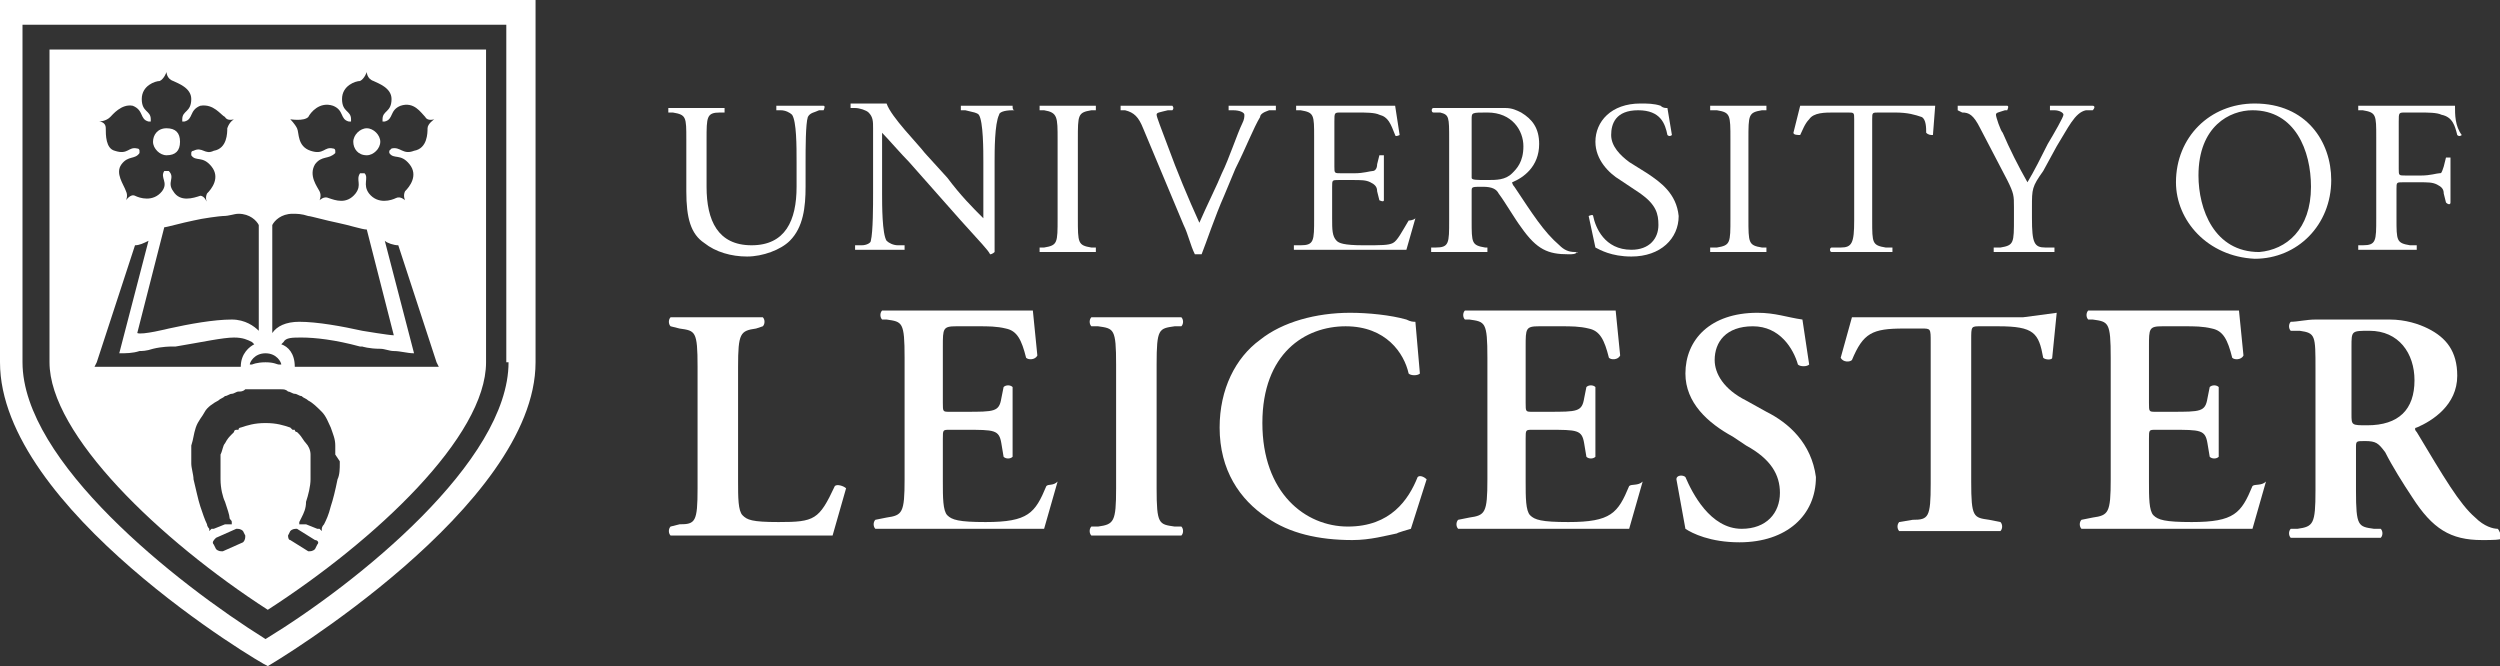
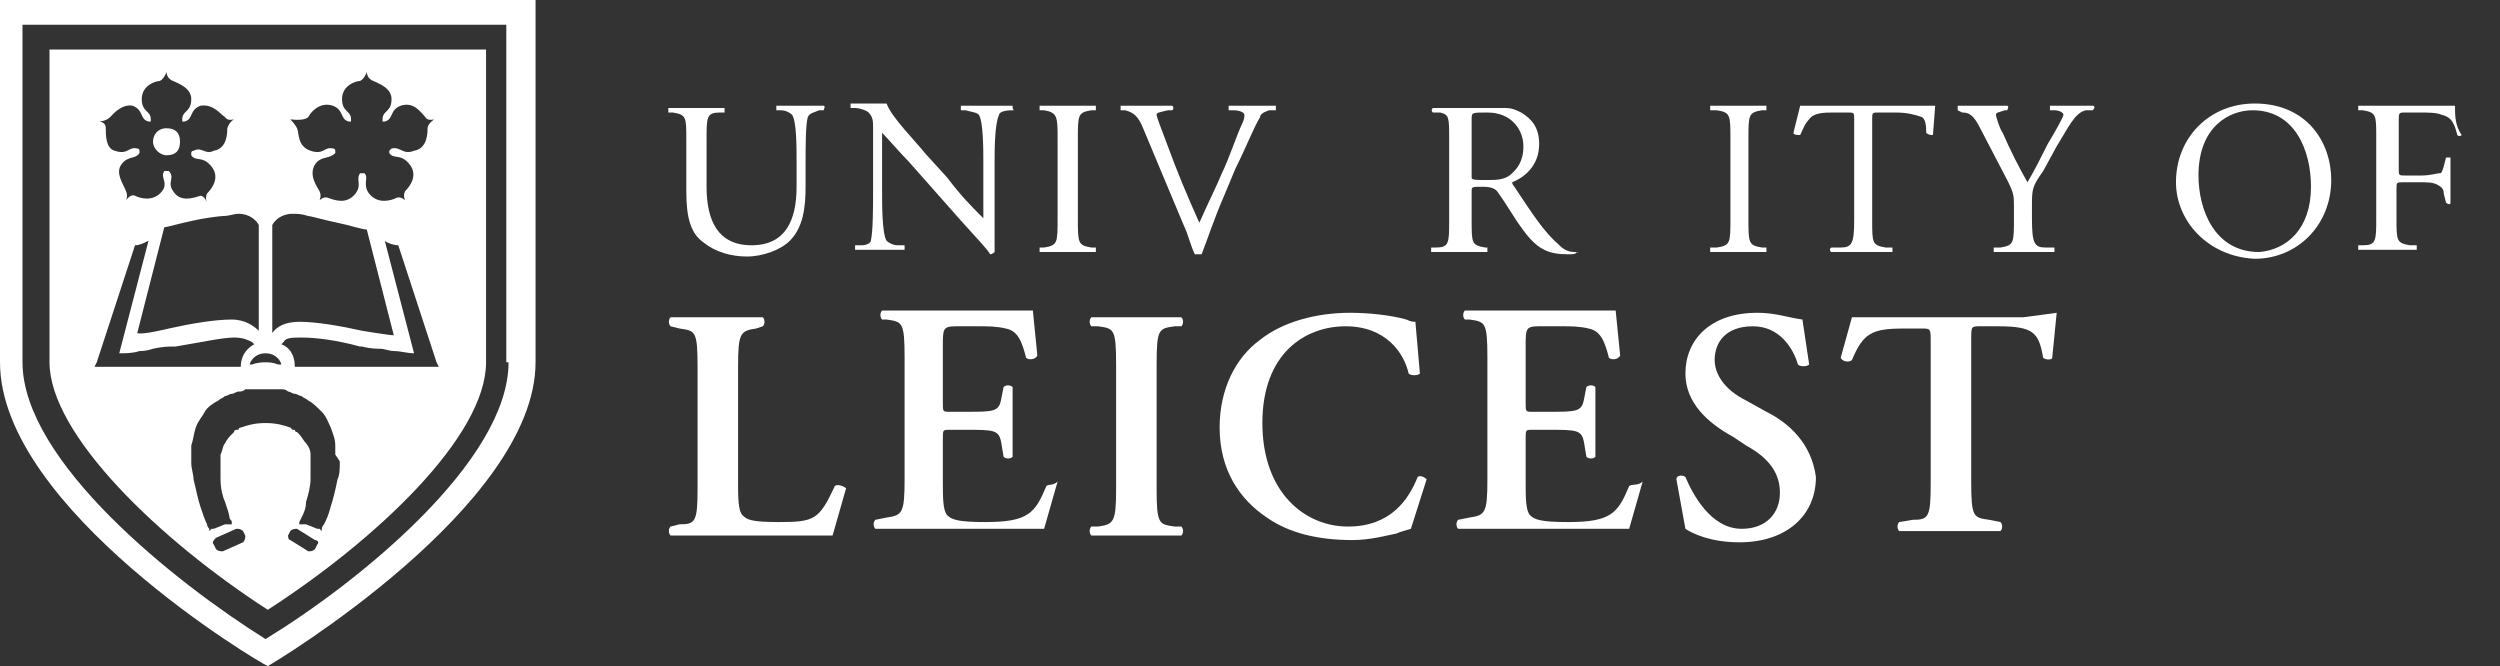
<svg xmlns="http://www.w3.org/2000/svg" version="1.1" id="Layer_2_00000171715955524315846630000008461023339013338783_" x="0px" y="0px" viewBox="0 0 111.1 29.6" style="enable-background:new 0 0 111.1 29.6;" xml:space="preserve">
  <rect x="0" y="0" width="111.1" height="29.6" fill="#333333" stroke="none" />
  <style type="text/css">
	.st0{fill:#FFFFFF;}
</style>
  <g>
    <path class="st0" d="M11.9,0H0v16.1c0,6.5,11.6,13.4,11.9,13.5c0.2-0.1,11.9-7.1,11.9-13.5V0H11.9z M22.6,16.1   c0,4.4-6.7,9.8-10.8,12.3c-4-2.5-10.8-7.9-10.8-12.3v-15h21.5V16.1L22.6,16.1z" />
    <path class="st0" d="M7.4,6.9C7.8,6.9,8,6.7,8,6.3S7.8,5.7,7.4,5.7S6.8,6,6.8,6.3S7.1,6.9,7.4,6.9" />
-     <path class="st0" d="M16.3,6.9c0.3,0,0.6-0.3,0.6-0.6s-0.3-0.6-0.6-0.6S15.7,6,15.7,6.3S15.9,6.9,16.3,6.9" />
    <path class="st0" d="M2.2,2.2v13.9c0,3.2,4.9,7.9,9.7,11c4.8-3.1,9.7-7.7,9.7-11V2.2H2.2z M13.7,5.2c0.1-0.2,0.5-0.7,1.1-0.5   c0.5,0.2,0.3,0.6,0.7,0.7c0,0,0.1,0,0.1,0c0,0,0-0.1,0-0.1c0-0.4-0.4-0.3-0.4-0.9c0-0.6,0.6-0.8,0.8-0.8c0.2-0.1,0.3-0.4,0.3-0.4   s0,0.3,0.3,0.4c0.2,0.1,0.8,0.3,0.8,0.8c0,0.6-0.4,0.5-0.4,0.9c0,0,0,0.1,0,0.1s0.1,0,0.1,0c0.4-0.1,0.2-0.5,0.7-0.7   c0.6-0.2,0.9,0.3,1.1,0.5c0.1,0.2,0.4,0.1,0.4,0.1S19,5.5,19,5.7c0,0.2,0,0.9-0.6,1c-0.5,0.2-0.6-0.2-1-0.1c0,0,0,0-0.1,0.1l0,0   c0,0,0,0.1,0,0.1c0.2,0.3,0.5,0,0.9,0.5c0.4,0.5,0,1-0.2,1.2c-0.1,0.2,0,0.4,0,0.4s-0.2-0.2-0.4-0.1c-0.2,0.1-0.8,0.3-1.2-0.2   c-0.3-0.4,0-0.7-0.2-0.9c0,0,0,0-0.1,0c0,0-0.1,0-0.1,0c-0.2,0.3,0.1,0.5-0.2,0.9c-0.4,0.5-0.9,0.3-1.2,0.2   c-0.2-0.1-0.4,0.1-0.4,0.1s0.1-0.2,0-0.4c-0.1-0.2-0.5-0.7-0.2-1.2c0.3-0.4,0.6-0.2,0.9-0.5c0,0,0-0.1,0-0.1c0,0,0-0.1-0.1-0.1   c-0.4-0.1-0.4,0.3-1,0.1c-0.6-0.2-0.5-0.8-0.6-1s-0.3-0.4-0.3-0.4S13.5,5.4,13.7,5.2 M12.1,10c0.1-0.2,0.4-0.5,0.9-0.5   c0.2,0,0.4,0,0.7,0.1c0.1,0,0.8,0.2,1.3,0.3s1.1,0.3,1.3,0.3l1.2,4.7c-0.2,0-1.4-0.2-1.4-0.2c-0.9-0.2-2-0.4-2.8-0.4   c-0.6,0-1,0.2-1.2,0.5L12.1,10L12.1,10z M11.8,15.7L11.8,15.7c0.5,0,0.7,0.4,0.7,0.5c0,0,0,0,0,0l0,0c0,0,0,0,0,0c0,0,0,0-0.1,0   c0,0,0,0,0,0c-0.1,0-0.2-0.1-0.6-0.1c-0.4,0-0.6,0.1-0.6,0.1c0,0,0,0,0,0c0,0,0,0-0.1,0c0,0,0,0,0,0l0,0v0   C11.1,16.1,11.3,15.7,11.8,15.7L11.8,15.7z M11.5,10v4.7c-0.2-0.2-0.6-0.5-1.2-0.5c-0.8,0-1.9,0.2-2.8,0.4c0,0-1.2,0.3-1.4,0.2   l1.2-4.7c0.1,0,0.8-0.2,1.3-0.3l0,0C9,9.7,9.8,9.6,9.9,9.6c0.3,0,0.5-0.1,0.7-0.1C11.1,9.5,11.4,9.8,11.5,10 M4.9,5.2   C5,5.1,5.4,4.6,5.9,4.7c0.5,0.2,0.3,0.6,0.7,0.7c0,0,0.1,0,0.1,0c0,0,0-0.1,0-0.1c0-0.4-0.4-0.3-0.4-0.9c0-0.6,0.6-0.8,0.8-0.8   c0.2-0.1,0.3-0.4,0.3-0.4s0,0.3,0.3,0.4c0.2,0.1,0.8,0.3,0.8,0.8c0,0.6-0.4,0.5-0.4,0.9c0,0,0,0.1,0,0.1c0,0,0.1,0,0.1,0   c0.4-0.1,0.2-0.5,0.7-0.7C9.5,4.6,9.8,5.1,10,5.2c0.1,0.2,0.4,0.1,0.4,0.1s-0.2,0.1-0.3,0.4c0,0.2,0,0.9-0.6,1   C9.1,6.9,9,6.5,8.6,6.7c0,0-0.1,0-0.1,0.1l0,0c0,0,0,0.1,0,0.1c0.2,0.3,0.5,0,0.9,0.5c0.4,0.5,0,1-0.2,1.2c-0.1,0.2,0,0.4,0,0.4   S9.1,8.7,8.9,8.7C8.6,8.8,8,9,7.7,8.5C7.4,8.1,7.8,7.9,7.5,7.6c0,0,0,0-0.1,0s-0.1,0-0.1,0C7.1,7.9,7.5,8.1,7.2,8.5   C6.8,9,6.2,8.8,6,8.7S5.6,8.9,5.6,8.9s0.1-0.2,0-0.4C5.5,8.2,5.1,7.7,5.4,7.3c0.3-0.4,0.6-0.2,0.8-0.5c0,0,0-0.1,0-0.1   c0,0,0-0.1-0.1-0.1c-0.4-0.1-0.4,0.3-1,0.1C4.7,6.6,4.7,6,4.7,5.7S4.4,5.4,4.4,5.4S4.7,5.4,4.9,5.2 M4.2,16.3l0.1-0.2l1.7-5.2l0,0   c0.2,0,0.4-0.1,0.6-0.2l-1.3,5c0.3,0,0.6,0,0.9-0.1c0.1,0,0.3,0,0.6-0.1c0.4-0.1,0.8-0.1,0.8-0.1c0.1,0,0.1,0,0.2,0   c1.2-0.2,2.1-0.4,2.6-0.4c0.4,0,0.6,0.1,0.8,0.2l0.1,0.1c-0.2,0.1-0.6,0.4-0.6,1H4.2L4.2,16.3z M10.8,24.1l-0.9,0.4   c-0.1,0-0.2,0-0.3-0.1l-0.1-0.2c-0.1-0.1,0-0.2,0.1-0.3l0.9-0.4c0.1,0,0.2,0,0.3,0.1l0.1,0.2C10.9,23.9,10.9,24,10.8,24.1    M14.1,24.2l-0.1,0.2c-0.1,0.1-0.2,0.1-0.3,0.1L12.9,24c-0.1,0-0.1-0.2-0.1-0.2l0.1-0.2c0.1-0.1,0.2-0.1,0.3-0.1L14,24   C14.1,24,14.2,24.1,14.1,24.2 M15.1,20.5L15.1,20.5v0.1c0,0.2,0,0.5-0.1,0.7c-0.1,0.5-0.2,0.9-0.3,1.2c-0.1,0.4-0.2,0.6-0.3,0.8   c-0.1,0.1-0.1,0.2-0.1,0.2l0,0.1l-0.1-0.1l-0.1,0l-0.5-0.2l-0.1,0l-0.1,0l-0.1,0c0,0,0,0,0-0.1l0.1-0.2c0.1-0.2,0.2-0.4,0.2-0.7   c0.1-0.3,0.2-0.7,0.2-1c0-0.2,0-0.4,0-0.6v-0.1l0,0v-0.2c0-0.1,0-0.1,0-0.1l0-0.1c0-0.2-0.1-0.4-0.2-0.5c-0.1-0.1-0.2-0.3-0.3-0.4   c0,0-0.1-0.1-0.1-0.1c0,0,0,0,0,0c0,0-0.1,0-0.1-0.1c0,0,0,0-0.1,0h0c0,0-0.1-0.1-0.1-0.1l0,0l0,0c-0.3-0.1-0.6-0.2-1.1-0.2   s-0.8,0.1-1.1,0.2l0,0l0,0c0,0-0.1,0-0.1,0.1h0c0,0,0,0-0.1,0c0,0-0.1,0-0.1,0.1c0,0,0,0,0,0c-0.1,0.1-0.1,0.1-0.1,0.1   c-0.1,0.1-0.2,0.2-0.3,0.4c-0.1,0.1-0.1,0.3-0.2,0.5l0,0.1c0,0,0,0.1,0,0.1v0.2h0v0.1c0,0.2,0,0.4,0,0.6c0,0.4,0.1,0.8,0.2,1   c0.1,0.3,0.2,0.6,0.2,0.7c0,0.1,0.1,0.1,0.1,0.2c0,0,0,0.1,0,0.1l-0.1,0l-0.1,0l-0.1,0l-0.5,0.2l-0.1,0l-0.1,0.1l0-0.1   c0,0-0.1-0.1-0.1-0.2c-0.1-0.2-0.2-0.5-0.3-0.8c-0.1-0.3-0.2-0.8-0.3-1.2c0-0.2-0.1-0.5-0.1-0.7v-0.1l0,0v-0.3c0,0,0-0.1,0-0.2   l0-0.2c0.1-0.3,0.1-0.5,0.2-0.8c0.1-0.3,0.3-0.5,0.4-0.7s0.4-0.4,0.6-0.5c0.1-0.1,0.2-0.1,0.3-0.2c0.1,0,0.2-0.1,0.3-0.1   c0.1,0,0.2-0.1,0.3-0.1c0.1,0,0.2,0,0.3-0.1c0.1,0,0.1,0,0.2,0c0.1,0,0.3,0,0.6,0c0.3,0,0.5,0,0.6,0c0.1,0,0.1,0,0.2,0   s0.2,0,0.3,0.1c0.1,0,0.2,0.1,0.3,0.1c0.1,0,0.2,0.1,0.3,0.1c0.1,0.1,0.2,0.1,0.3,0.2c0.2,0.1,0.4,0.3,0.6,0.5   c0.2,0.2,0.3,0.5,0.4,0.7c0.1,0.3,0.2,0.5,0.2,0.8l0,0.2c0,0.1,0,0.1,0,0.2L15.1,20.5L15.1,20.5L15.1,20.5z M13.1,16.3   c0-0.6-0.3-0.9-0.6-1l0.1-0.1c0.1-0.2,0.4-0.2,0.8-0.2c0.6,0,1.5,0.1,2.6,0.4c0,0,0.1,0,0.1,0c0,0,0.3,0.1,0.8,0.1   c0.2,0,0.4,0.1,0.6,0.1c0.3,0,0.6,0.1,0.9,0.1l-1.3-5c0.1,0.1,0.4,0.2,0.6,0.2l0,0l1.7,5.2l0.1,0.2H13.1L13.1,16.3z" />
    <path class="st0" d="M96.7,8.1c0-2,1.5-3.5,3.5-3.5c2.3,0,3.4,1.7,3.4,3.4c0,2-1.5,3.5-3.4,3.5C98.1,11.4,96.7,9.8,96.7,8.1    M102.7,8.3c0-1.6-0.7-3.4-2.6-3.4c-1,0-2.4,0.7-2.4,2.9c0,1.5,0.7,3.4,2.7,3.4C101.6,11.1,102.7,10.2,102.7,8.3" />
    <path class="st0" d="M34.5,4.7c0,0.1,0,0.2,0,0.2l0.2,0c0.2,0,0.4,0.1,0.5,0.2c0.2,0.3,0.2,1.4,0.2,2.1v1.1c0,1.5-0.5,2.6-2,2.6   c-1.5,0-2-1.1-2-2.6V6.2c0-1,0-1.2,0.6-1.2l0.2,0c0,0,0-0.2,0-0.2h-2.5c0,0.1,0,0.2,0,0.2l0.2,0c0.6,0.1,0.6,0.2,0.6,1.2v2.3   c0,1.2,0.2,1.9,0.8,2.3c0.5,0.4,1.2,0.6,1.9,0.6c0.7,0,1.5-0.3,1.9-0.7c0.6-0.6,0.7-1.5,0.7-2.4V7.2c0-0.6,0-1.7,0.1-2   C36,5,36.2,5,36.4,4.9l0.2,0c0,0,0.1-0.2,0-0.2L34.5,4.7L34.5,4.7z" />
    <path class="st0" d="M54.6,4.7c0,0.1,0,0.2,0,0.2l0.2,0c0.3,0,0.5,0.1,0.5,0.2s0,0.2-0.1,0.4c-0.2,0.4-0.6,1.6-0.9,2.2   c-0.2,0.5-0.7,1.5-1,2.2c-0.5-1.1-1-2.3-1.4-3.4c-0.3-0.8-0.5-1.3-0.5-1.4c0-0.1,0.1-0.1,0.5-0.2l0.2,0c0.1-0.1,0-0.2,0-0.2h-2.3   c0,0.1,0,0.2,0,0.2l0.2,0c0.4,0.1,0.6,0.3,0.8,0.8l1.8,4.3c0.2,0.4,0.3,0.9,0.5,1.3c0,0,0.1,0,0.2,0c0,0,0.1,0,0.1,0   c0.2-0.5,0.6-1.7,1-2.6l0.5-1.2c0.5-1,0.8-1.8,1.1-2.3C56,5.1,56.1,5,56.4,4.9l0.3,0c0,0,0-0.2,0-0.2L54.6,4.7L54.6,4.7z" />
    <path class="st0" d="M45,4.7h-2.3c0,0.1,0,0.2,0,0.2l0.2,0C43.3,5,43.4,5,43.5,5.1c0.2,0.3,0.2,1.6,0.2,2.1v2.1c0,0.2,0,0.4,0,0.4   h0c-0.5-0.5-1-1-1.6-1.8l-1-1.1c-0.3-0.4-1.5-1.6-1.7-2.2h-1.6c0,0.1,0,0.2,0,0.2l0.2,0c0.2,0,0.5,0.1,0.6,0.2   c0.2,0.2,0.2,0.4,0.2,0.7v2.9c0,0.5,0,1.7-0.1,2.1c0,0.1-0.2,0.2-0.4,0.2l-0.3,0c0,0.1,0,0.2,0,0.2h2.2c0-0.1,0-0.1,0-0.2l-0.3,0   c-0.2,0-0.4-0.1-0.5-0.2c-0.2-0.3-0.2-1.6-0.2-2.1V6.6c0-0.3,0-0.5,0-0.7h0c0.2,0.2,0.9,1,1.2,1.3l2.3,2.6c0.9,1,1.2,1.3,1.3,1.5   c0.1,0,0.2-0.1,0.2-0.1c0-0.3,0-1.4,0-1.7V7.2c0-0.5,0-1.7,0.2-2.1c0-0.1,0.2-0.2,0.6-0.2l0.1,0C45,4.9,45,4.8,45,4.7" />
    <path class="st0" d="M46.4,4.9C47,5,47,5.2,47,6.2v3.5c0,1.1,0,1.2-0.6,1.3l-0.2,0c0,0,0,0.2,0,0.2h2.5c0-0.1,0-0.2,0-0.2l-0.2,0   c-0.6-0.1-0.6-0.2-0.6-1.3V6.2c0-1.1,0-1.2,0.6-1.3l0.2,0c0,0,0-0.2,0-0.2h-2.5c0,0.1,0,0.2,0,0.2L46.4,4.9z" />
    <path class="st0" d="M76.3,4.9c0.6,0.1,0.6,0.2,0.6,1.3v3.5c0,1.1,0,1.2-0.6,1.3L76,11c0,0,0,0.2,0,0.2h2.5c0-0.1,0-0.2,0-0.2   l-0.2,0c-0.6-0.1-0.6-0.2-0.6-1.3V6.2c0-1.1,0-1.2,0.6-1.3l0.2,0c0,0,0-0.2,0-0.2H76c0,0.1,0,0.2,0,0.2L76.3,4.9z" />
    <path class="st0" d="M87.2,5C87.5,5,87.7,5.1,88,5.7L89.2,8c0.3,0.6,0.3,0.7,0.3,1.2v0.5c0,1.1,0,1.2-0.6,1.3l-0.3,0   c0,0,0,0.2,0,0.2h2.7c0-0.1,0-0.2,0-0.2l-0.4,0c-0.5,0-0.6-0.2-0.6-1.3V9.2c0-0.8,0-0.9,0.5-1.6l0.6-1.1c0.5-0.8,0.8-1.5,1.3-1.6   L93,4.9c0.1-0.1,0.1-0.2,0-0.2h-1.9c0,0.1,0,0.2,0,0.2l0.2,0c0.2,0,0.4,0.1,0.4,0.2c0,0.1-0.4,0.8-0.7,1.3   c-0.3,0.6-0.6,1.2-0.9,1.7c-0.4-0.7-0.8-1.5-1.1-2.2c-0.1-0.1-0.3-0.7-0.3-0.8c0-0.1,0.1-0.1,0.4-0.2l0.1,0c0,0,0.1-0.2,0-0.2H87   c0,0.1,0,0.2,0,0.2L87.2,5L87.2,5z" />
    <path class="st0" d="M109.1,4.7h-4.3c0,0.1,0,0.2,0,0.2l0.2,0c0.6,0.1,0.6,0.2,0.6,1.2v3.6c0,1,0,1.2-0.6,1.2l-0.2,0   c0,0,0,0.2,0,0.2h2.6c0-0.1,0-0.2,0-0.2l-0.3,0c-0.6-0.1-0.6-0.2-0.6-1.2V8.4c0-0.3,0-0.3,0.3-0.3h0.7c0.4,0,0.6,0,0.8,0.1   c0.2,0.1,0.3,0.2,0.3,0.4l0.1,0.4c0.1,0.1,0.2,0.1,0.2,0v-2c-0.1,0-0.2,0-0.2,0l-0.1,0.4c-0.1,0.3-0.1,0.3-0.2,0.3   c-0.1,0-0.4,0.1-0.8,0.1h-0.7c-0.3,0-0.3,0-0.3-0.3V5.4c0-0.4,0-0.4,0.3-0.4h0.6c0.4,0,0.8,0,1,0.1c0.5,0.1,0.6,0.5,0.7,0.9   c0.1,0.1,0.2,0,0.2,0C109.1,5.6,109.1,5.1,109.1,4.7" />
    <path class="st0" d="M70,11.2c-0.3,0-0.5-0.1-0.7-0.3c-0.7-0.6-1.2-1.4-2-2.6c-0.1-0.1-0.1-0.2-0.1-0.2c0.5-0.2,1.2-0.7,1.2-1.7   c0-0.7-0.3-1.1-0.8-1.4c-0.2-0.1-0.4-0.2-0.7-0.2c0,0-0.1,0-0.2,0c0,0-0.2,0-0.3,0h-1.8c-0.1,0-0.3,0-0.3,0c-0.2,0-0.4,0-0.6,0   c-0.1,0-0.1,0.2,0,0.2l0.3,0c0.4,0.1,0.4,0.2,0.4,1.2v3.6c0,1,0,1.2-0.6,1.2l-0.2,0c0,0.1,0,0.2,0,0.2h2.5c0-0.1,0-0.2,0-0.2L66,11   c-0.6-0.1-0.6-0.2-0.6-1.2V8.5c0-0.2,0-0.2,0.5-0.2c0.4,0,0.6,0.1,0.7,0.3c0.3,0.4,0.7,1.1,1,1.5c0.7,1,1.2,1.2,2.1,1.2   c0.2,0,0.3,0,0.4-0.1C70.1,11.3,70.1,11.2,70,11.2 M67.2,7.7C66.9,8,66.5,8,66.1,8c-0.5,0-0.7,0-0.7-0.1c0,0,0-0.2,0-0.3V5.3   c0-0.3,0-0.3,0.7-0.3c1.1,0,1.6,0.8,1.6,1.5C67.7,7.2,67.4,7.5,67.2,7.7" />
-     <path class="st0" d="M62.6,9.8c-0.3,0.5-0.5,0.9-0.7,1c-0.2,0.1-0.5,0.1-1.3,0.1c-0.9,0-1.1-0.1-1.2-0.2c-0.2-0.2-0.2-0.5-0.2-1   V8.3c0-0.3,0-0.3,0.3-0.3h0.6c0.4,0,0.6,0,0.8,0.1c0.2,0.1,0.3,0.2,0.3,0.4l0.1,0.4c0,0,0.2,0.1,0.2,0v-2c-0.1,0-0.2,0-0.2,0   l-0.1,0.4c0,0.2-0.1,0.3-0.2,0.3c-0.1,0-0.4,0.1-0.8,0.1h-0.6c-0.3,0-0.3,0-0.3-0.3v-2c0-0.4,0-0.4,0.3-0.4h0.7c0.4,0,0.8,0,1,0.1   C61.7,5.2,61.8,5.5,62,6c0,0.1,0.2,0,0.2,0L62,4.7h-4.4c0,0.1,0,0.2,0,0.2l0.2,0c0.6,0.1,0.6,0.2,0.6,1.2v3.6c0,1,0,1.2-0.6,1.2   l-0.3,0c0,0,0,0.2,0,0.2h5l0.4-1.4C62.8,9.8,62.6,9.8,62.6,9.8" />
-     <path class="st0" d="M73.2,7.7l-0.8-0.5C72,6.9,71.6,6.5,71.6,6c0-0.5,0.2-1.1,1.2-1.1S74,5.5,74.1,6c0.1,0.1,0.2,0,0.2,0l-0.2-1.2   c-0.1,0-0.2,0-0.3-0.1c-0.3-0.1-0.6-0.1-0.9-0.1c-1.3,0-2,0.8-2,1.7c0,0.8,0.6,1.4,1.1,1.7l0.9,0.6c0.7,0.5,0.8,0.9,0.8,1.4   c0,0.6-0.4,1.1-1.2,1.1c-1.2,0-1.6-1-1.7-1.5c0-0.1-0.2,0-0.2,0l0.3,1.4c0.2,0.1,0.7,0.4,1.6,0.4c1.3,0,2.1-0.8,2.1-1.8   C74.5,8.6,73.8,8.1,73.2,7.7" />
    <path class="st0" d="M85.1,4.7h-5.1l-0.3,1.2c0,0.1,0.2,0.1,0.3,0.1c0.1-0.2,0.2-0.5,0.4-0.7C80.6,5,81.1,5,81.5,5h0.6   c0.3,0,0.3,0,0.3,0.3v4.5c0,1-0.1,1.2-0.6,1.2l-0.4,0c-0.1,0-0.1,0.2,0,0.2h2.7c0-0.1,0-0.2,0-0.2l-0.3,0c-0.6-0.1-0.6-0.2-0.6-1.2   V5.3c0-0.3,0-0.3,0.3-0.3h0.7c0.6,0,0.9,0.1,1.2,0.2c0.2,0.1,0.2,0.5,0.2,0.7C85.7,6,85.8,6,85.9,6L86,4.7L85.1,4.7L85.1,4.7z" />
    <path class="st0" d="M48.8,23.4l-0.3,0c-0.1,0.1-0.1,0.3,0,0.4h4c0.1-0.1,0.1-0.3,0-0.4l-0.3,0c-0.7-0.1-0.8-0.1-0.8-1.7v-5.5   c0-1.6,0.1-1.6,0.8-1.7l0.3,0c0.1-0.1,0.1-0.3,0-0.4h-4c-0.1,0.1-0.1,0.3,0,0.4l0.3,0c0.7,0.1,0.8,0.1,0.8,1.7v5.5   C49.6,23.2,49.5,23.3,48.8,23.4" />
-     <path class="st0" d="M111,23.5c-0.2,0-0.6-0.1-1-0.5c-0.7-0.6-1.4-1.8-2.6-3.8c-0.1-0.1-0.1-0.2,0-0.2c0.7-0.3,1.8-1,1.8-2.3   c0-1.1-0.5-1.7-1.3-2.1c-0.4-0.2-1-0.4-1.7-0.4c0,0-0.1,0-0.3,0h-2.6c-0.2,0-0.4,0-0.4,0c-0.4,0-0.8,0.1-1.1,0.1   c-0.1,0.1-0.1,0.3,0,0.4l0.4,0c0.7,0.1,0.7,0.2,0.7,1.7v5.4c0,1.5-0.1,1.6-0.8,1.7l-0.3,0c-0.1,0.1-0.1,0.3,0,0.4h4   c0.1-0.1,0.1-0.3,0-0.4l-0.3,0c-0.7-0.1-0.8-0.1-0.8-1.7v-1.9c0-0.3,0-0.3,0.4-0.3c0.5,0,0.6,0.1,0.9,0.5c0.3,0.6,0.8,1.4,1.2,2   c0.9,1.4,1.7,1.9,3.1,1.9c0.5,0,0.8,0,1-0.1C111.1,23.8,111.1,23.6,111,23.5 M105.2,18.9c-0.7,0-0.7,0-0.7-0.5v-3   c0-0.7,0-0.7,0.8-0.7c1.3,0,2,1,2,2.2C107.3,18.2,106.6,18.9,105.2,18.9" />
    <path class="st0" d="M37.1,21.6c-0.7,1.5-0.9,1.6-2.5,1.6c-1.2,0-1.4-0.1-1.6-0.3c-0.2-0.2-0.2-0.8-0.2-1.5v-5.1   c0-1.5,0.1-1.6,0.8-1.7l0.3-0.1c0.1-0.1,0.1-0.3,0-0.4h-4.1c-0.1,0.1-0.1,0.3,0,0.4l0.4,0.1c0.7,0.1,0.8,0.1,0.8,1.7v5.4   c0,1.5-0.1,1.6-0.8,1.6l-0.4,0.1c-0.1,0.1-0.1,0.3,0,0.4h7.2l0.6-2.1C37.5,21.6,37.2,21.5,37.1,21.6" />
    <path class="st0" d="M46.5,21.6c-0.5,1.2-0.8,1.6-2.7,1.6c-1.2,0-1.5-0.1-1.7-0.3c-0.2-0.2-0.2-0.8-0.2-1.5v-1.9   c0-0.4,0-0.4,0.3-0.4h0.7c1.3,0,1.5,0,1.6,0.6l0.1,0.6c0.1,0.1,0.3,0.1,0.4,0v-3.1c-0.1-0.1-0.3-0.1-0.4,0l-0.1,0.5   c-0.1,0.6-0.3,0.6-1.6,0.6h-0.7c-0.3,0-0.3,0-0.3-0.4v-2.5c0-0.8,0-0.9,0.6-0.9h1c0.4,0,0.8,0,1.2,0.1c0.5,0.1,0.7,0.5,0.9,1.3   c0.1,0.1,0.4,0.1,0.5-0.1l-0.2-2h-6.7c-0.1,0.1-0.1,0.3,0,0.4l0.2,0c0.7,0.1,0.8,0.1,0.8,1.7v5.4c0,1.5-0.1,1.6-0.8,1.7l-0.5,0.1   c-0.1,0.1-0.1,0.3,0,0.4h7.5l0.6-2.1C46.8,21.6,46.6,21.5,46.5,21.6" />
    <path class="st0" d="M62.7,23.5l0.7-2.2c-0.1-0.1-0.3-0.2-0.4-0.1c-0.4,1-1.2,2.2-3.1,2.2s-3.8-1.5-3.8-4.6s1.9-4.3,3.7-4.3   s2.6,1.2,2.8,2.1c0.1,0.1,0.4,0.1,0.5,0l-0.2-2.3c-0.1,0-0.2,0-0.4-0.1c-0.7-0.2-1.7-0.3-2.5-0.3c-1.5,0-3,0.4-4,1.2   c-1.1,0.8-1.8,2.2-1.8,3.9c0,1.9,0.9,3.2,2.1,4c1,0.7,2.3,1,3.8,1c0.8,0,1.5-0.2,2-0.3C62,23.7,62.7,23.5,62.7,23.5" />
    <path class="st0" d="M72.4,21.6c-0.5,1.2-0.8,1.6-2.7,1.6c-1.2,0-1.5-0.1-1.7-0.3c-0.2-0.2-0.2-0.8-0.2-1.5v-1.9   c0-0.4,0-0.4,0.3-0.4h0.7c1.3,0,1.5,0,1.6,0.6l0.1,0.6c0.1,0.1,0.3,0.1,0.4,0v-3.1c-0.1-0.1-0.3-0.1-0.4,0l-0.1,0.5   c-0.1,0.6-0.3,0.6-1.6,0.6h-0.7c-0.3,0-0.3,0-0.3-0.4v-2.5c0-0.8,0-0.9,0.6-0.9h1c0.4,0,0.8,0,1.2,0.1c0.5,0.1,0.7,0.5,0.9,1.3   c0.1,0.1,0.4,0.1,0.5-0.1l-0.2-2h-6.7c-0.1,0.1-0.1,0.3,0,0.4l0.2,0c0.7,0.1,0.8,0.1,0.8,1.7v5.4c0,1.5-0.1,1.6-0.8,1.7l-0.5,0.1   c-0.1,0.1-0.1,0.3,0,0.4h7.6l0.6-2.1C72.8,21.6,72.5,21.5,72.4,21.6" />
    <path class="st0" d="M78.5,18.3l-0.9-0.5c-1-0.5-1.4-1.2-1.4-1.8c0-0.8,0.5-1.5,1.7-1.5c1.2,0,1.8,1,2,1.7c0.1,0.1,0.4,0.1,0.5,0   l-0.3-2c-0.7-0.1-1.2-0.3-2-0.3c-2.1,0-3.2,1.2-3.2,2.7c0,1.3,1,2.2,2.1,2.8l0.6,0.4c1.1,0.6,1.5,1.3,1.5,2.1   c0,0.9-0.6,1.6-1.7,1.6c-1.4,0-2.2-1.6-2.5-2.3c-0.1-0.1-0.4-0.1-0.4,0.1l0.4,2.2c0.3,0.2,1.1,0.6,2.4,0.6c2.1,0,3.4-1.2,3.4-2.9   C80.5,19.7,79.5,18.8,78.5,18.3" />
    <path class="st0" d="M89.9,14.1h-7.6l-0.5,1.8c0.1,0.2,0.4,0.2,0.5,0.1c0.5-1.2,0.9-1.4,2.3-1.4h0.8c0.4,0,0.4,0,0.4,0.6v6.3   c0,1.5-0.1,1.6-0.8,1.6l-0.6,0.1c-0.1,0.1-0.1,0.3,0,0.4h4.5c0.1-0.1,0.1-0.3,0-0.4l-0.5-0.1c-0.7-0.1-0.8-0.1-0.8-1.7v-6.3   c0-0.6,0-0.6,0.4-0.6h0.8c1.6,0,1.8,0.3,2,1.4c0.1,0.1,0.4,0.1,0.4,0l0.2-2L89.9,14.1L89.9,14.1z" />
-     <path class="st0" d="M100.1,21.6c-0.5,1.2-0.8,1.6-2.7,1.6c-1.2,0-1.5-0.1-1.7-0.3c-0.2-0.2-0.2-0.8-0.2-1.5v-1.9   c0-0.4,0-0.4,0.3-0.4h0.7c1.3,0,1.5,0,1.6,0.6l0.1,0.6c0.1,0.1,0.3,0.1,0.4,0v-3.1c-0.1-0.1-0.3-0.1-0.4,0l-0.1,0.5   c-0.1,0.6-0.3,0.6-1.6,0.6h-0.7c-0.3,0-0.3,0-0.3-0.4v-2.5c0-0.8,0-0.9,0.6-0.9h1c0.4,0,0.8,0,1.2,0.1c0.5,0.1,0.7,0.5,0.9,1.3   c0.1,0.1,0.4,0.1,0.5-0.1l-0.2-2h-6.7c-0.1,0.1-0.1,0.3,0,0.4l0.2,0c0.7,0.1,0.8,0.1,0.8,1.7v5.4c0,1.5-0.1,1.6-0.8,1.7l-0.5,0.1   c-0.1,0.1-0.1,0.3,0,0.4h7.6l0.6-2.1C100.5,21.6,100.2,21.5,100.1,21.6" />
  </g>
</svg>